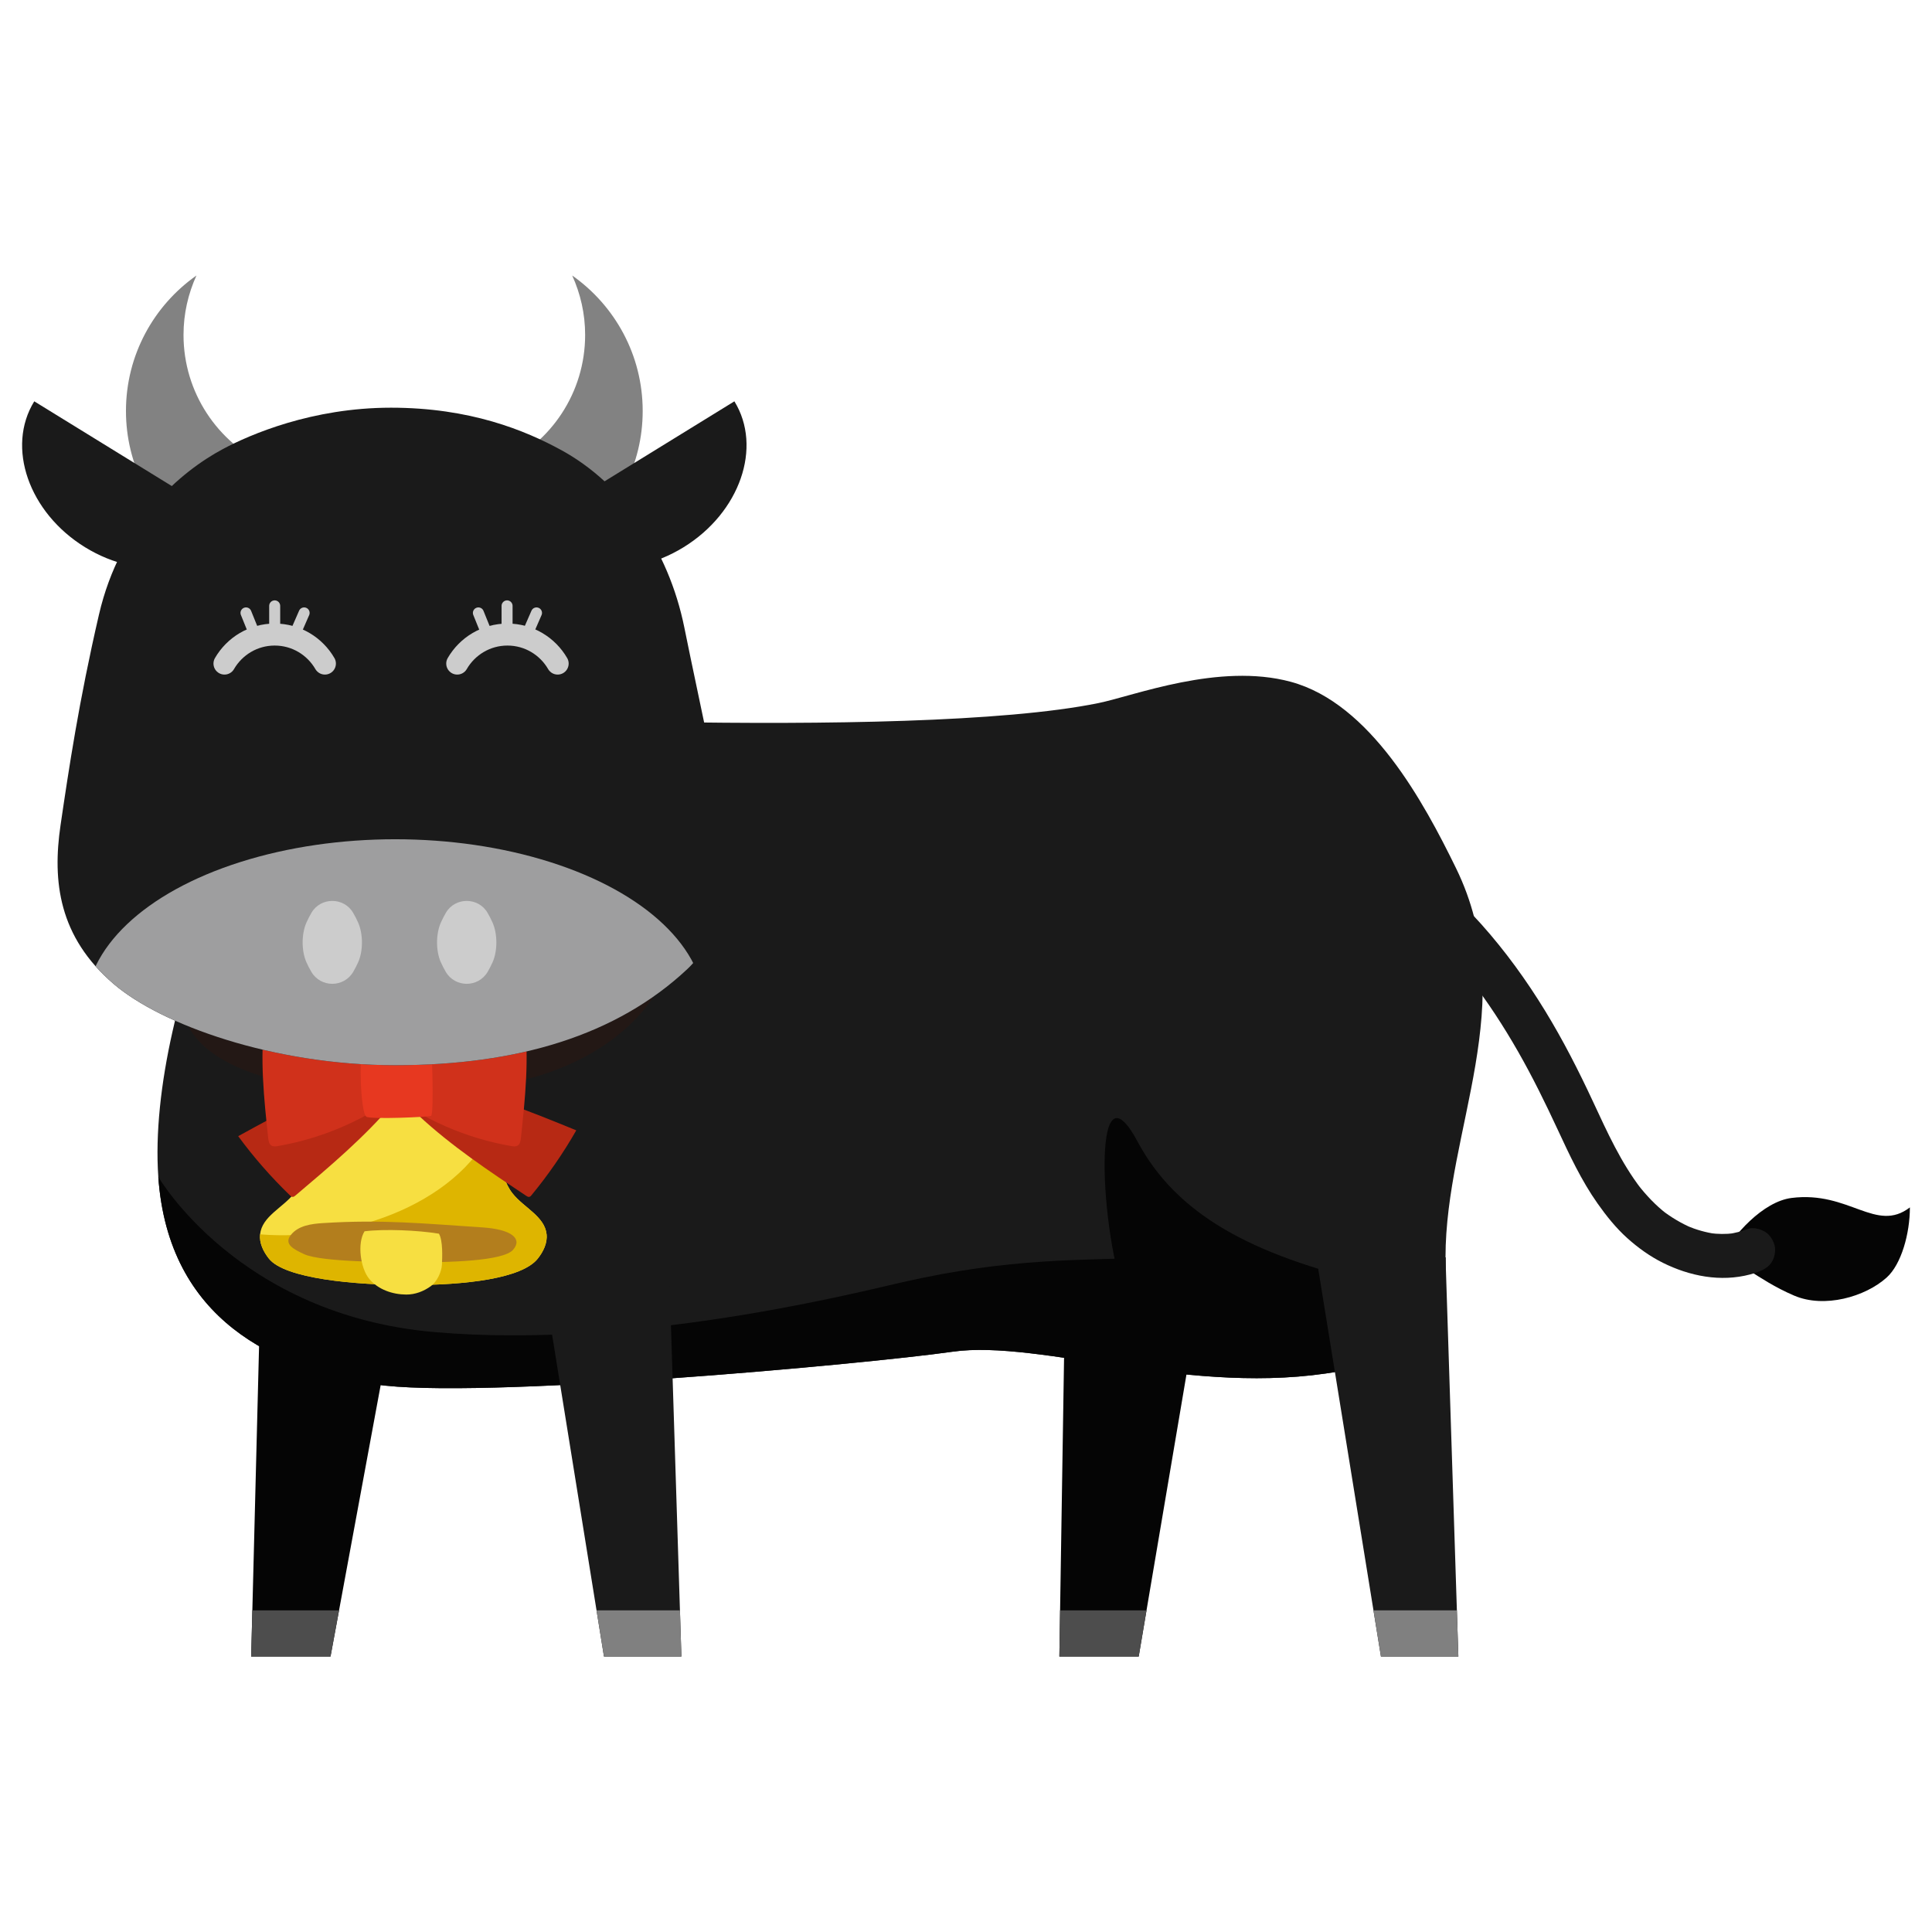
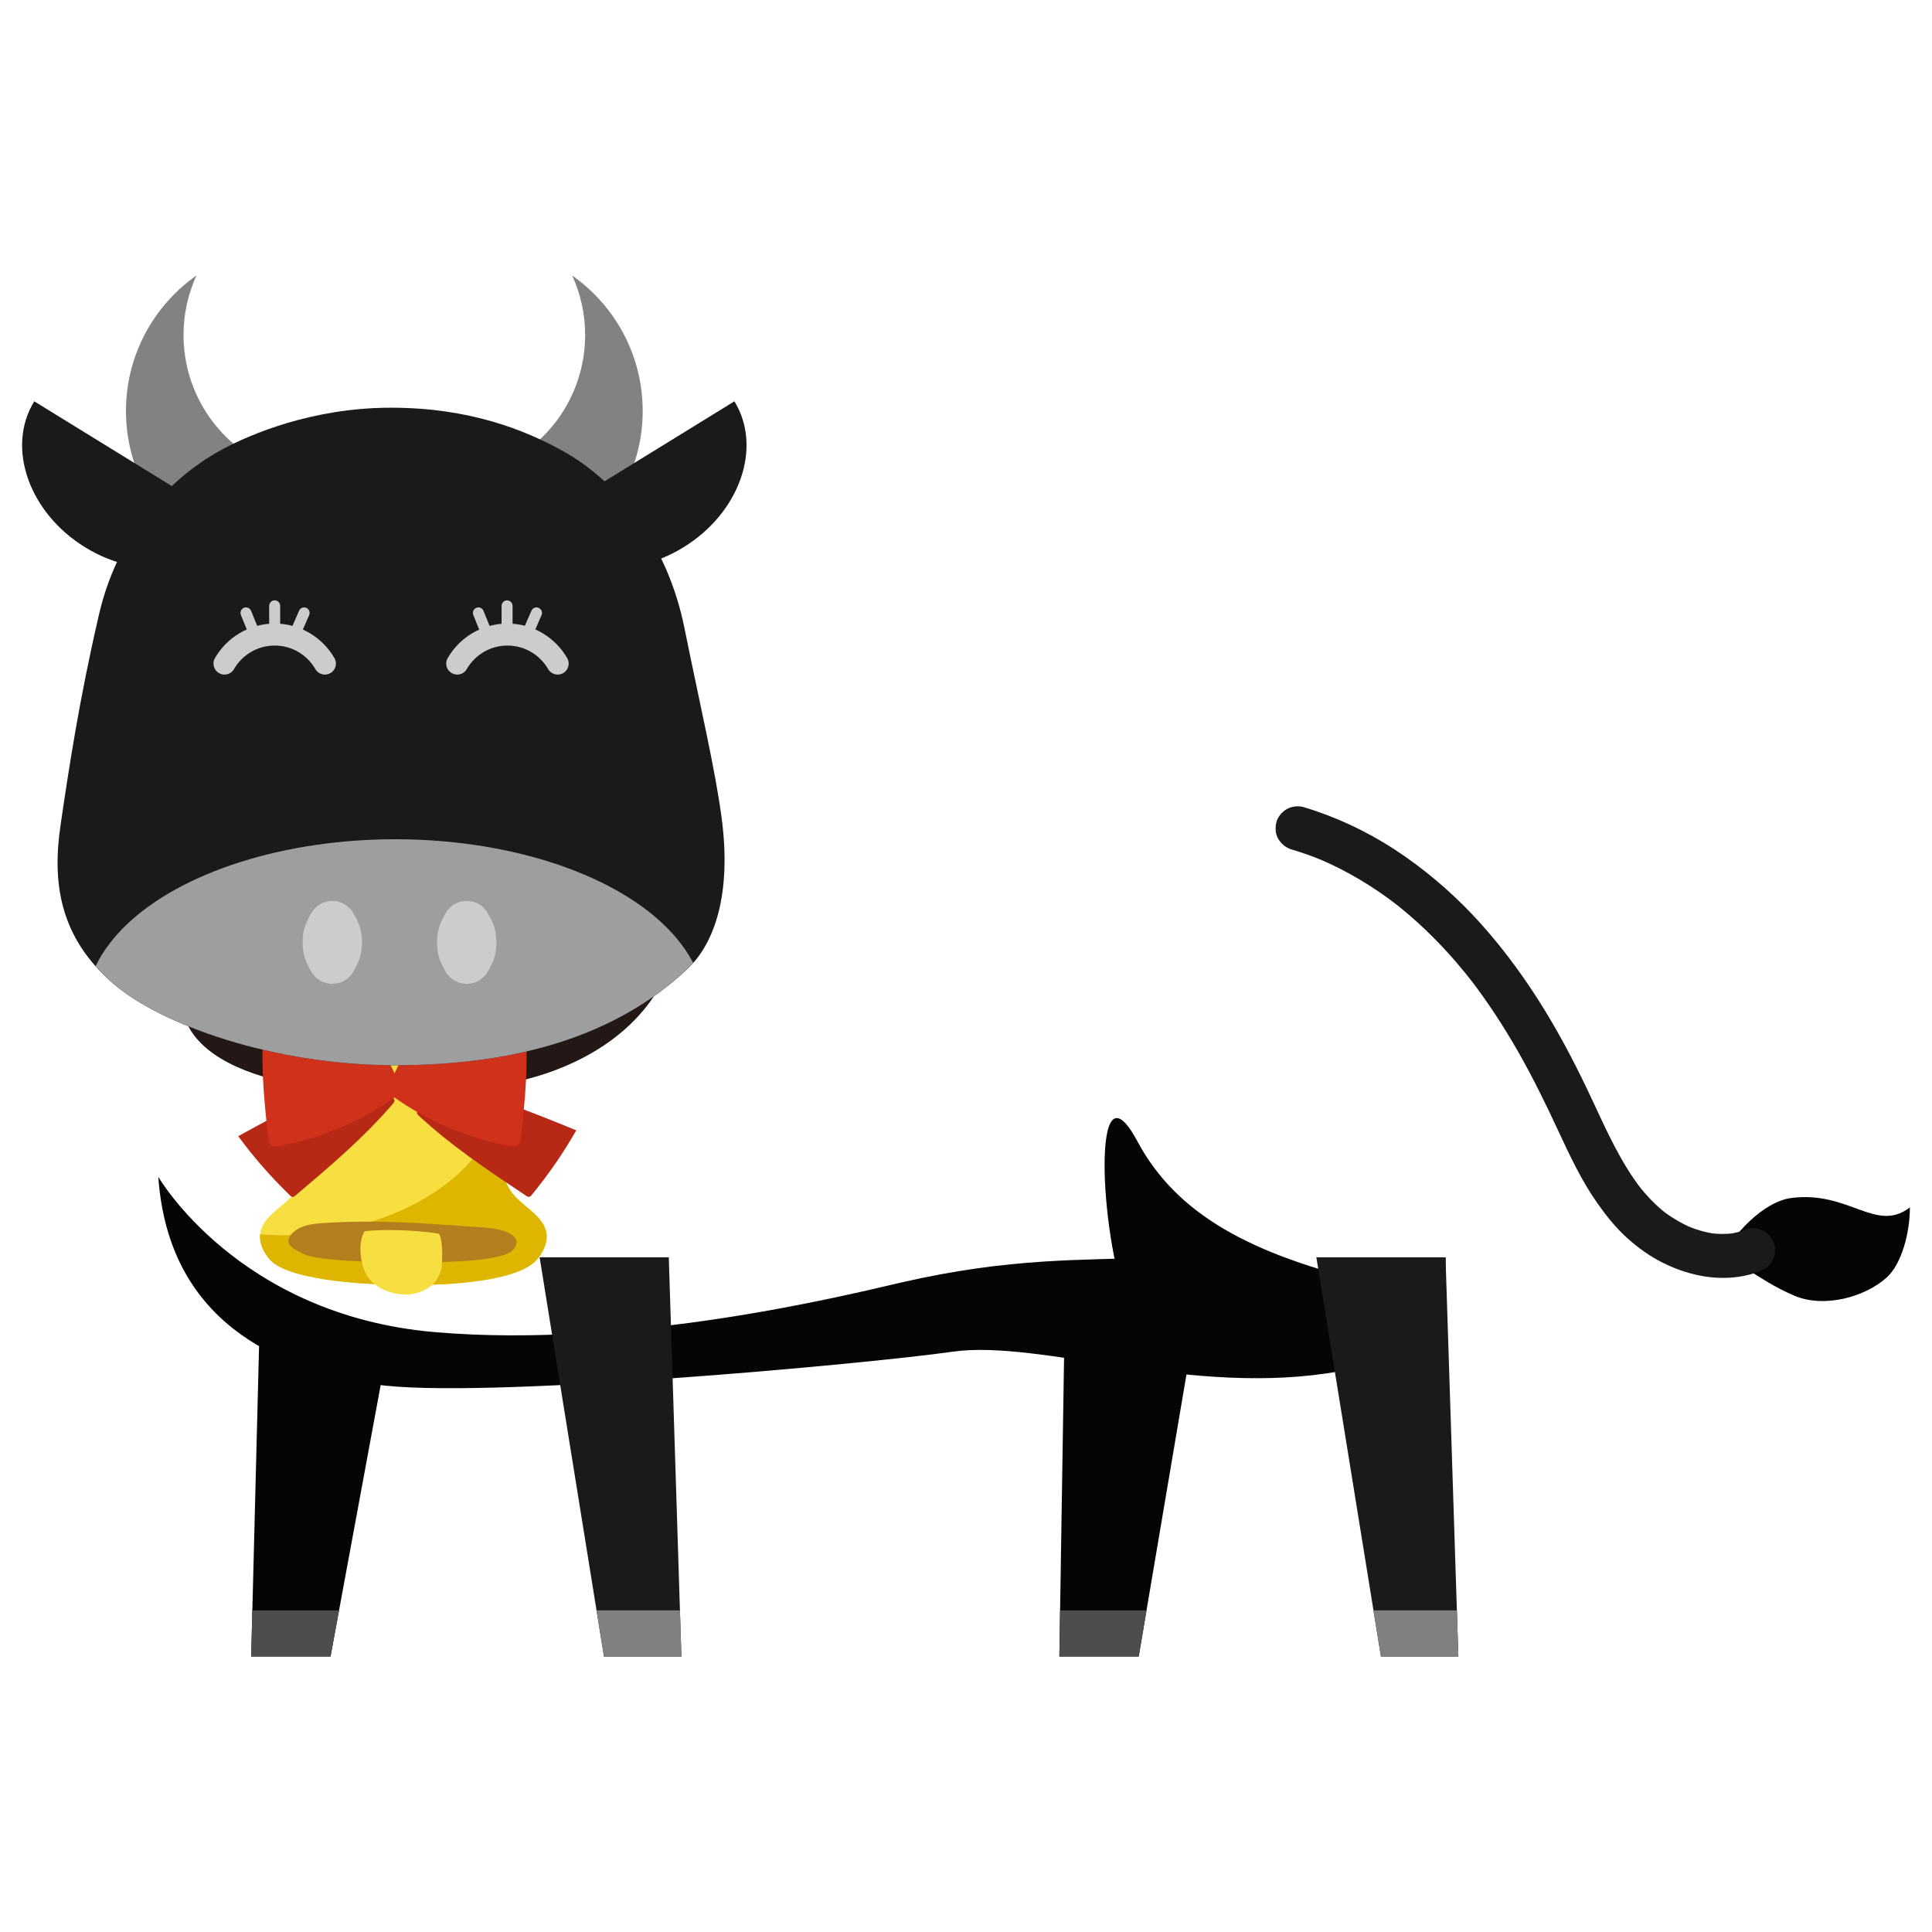
<svg xmlns="http://www.w3.org/2000/svg" id="_レイヤー_1" viewBox="0 0 700 700">
  <defs>
    <style>.cls-1{clip-path:url(#clippath);}.cls-2,.cls-3,.cls-4{fill:none;}.cls-2,.cls-5,.cls-6,.cls-7,.cls-8,.cls-9,.cls-10,.cls-11,.cls-12,.cls-13,.cls-14,.cls-15,.cls-16,.cls-17,.cls-18{stroke-width:0px;}.cls-19,.cls-18{fill:#050505;}.cls-20,.cls-9{fill:#1a1a1a;}.cls-21{clip-path:url(#clippath-1);}.cls-22{clip-path:url(#clippath-4);}.cls-23{clip-path:url(#clippath-3);}.cls-24{clip-path:url(#clippath-2);}.cls-3{stroke-width:3.987px;}.cls-3,.cls-4{stroke:#ccc;stroke-linecap:round;stroke-miterlimit:10;}.cls-4{stroke-width:7.975px;}.cls-5{fill:#f7df41;}.cls-6{fill:#828282;}.cls-7{fill:#4d4d4d;}.cls-8{fill:gray;}.cls-10{fill:#231815;}.cls-11{fill:#deb500;}.cls-12{fill:#ccc;}.cls-13{fill:#b37e1d;}.cls-14{fill:#d0311b;}.cls-15{fill:#9e9e9f;}.cls-16{fill:#b72914;}.cls-17{fill:#e73820;}</style>
    <clipPath id="clippath">
      <polygon class="cls-18" points="119.752 600.181 91.006 600.181 93.885 486.91 140.684 486.91 119.752 600.181" />
    </clipPath>
    <clipPath id="clippath-1">
      <polygon class="cls-9" points="246.887 600.181 218.83 600.181 195.515 455.537 242.315 455.537 246.887 600.181" />
    </clipPath>
    <clipPath id="clippath-2">
      <polygon class="cls-18" points="412.574 600.181 383.827 600.181 385.674 482.665 432.474 482.665 412.574 600.181" />
    </clipPath>
    <clipPath id="clippath-3">
      <polygon class="cls-9" points="528.395 600.181 500.338 600.181 476.938 455.537 523.737 455.537 528.395 600.181" />
    </clipPath>
    <clipPath id="clippath-4">
      <path class="cls-2" d="M143.189,385.949c-44.173,0-84.836-14.709-102.032-29.465-19.874-17.054-22.22-37.131-19.225-57.483,2.995-20.352,6.662-44.982,13.928-76.337,7.712-33.281,29.489-51.737,44.941-59.991,9.758-5.213,32.247-14.959,60.857-14.959s48.568,8.167,61.825,15.434c21.965,12.04,38.683,35.645,44.466,64.225,5.844,28.885,11.22,51.48,13.547,69.241,3.541,27.02-2.444,45.108-12.476,54.513-25.715,24.108-61.659,34.823-105.832,34.823Z" />
    </clipPath>
  </defs>
  <path class="cls-18" d="M623.046,456.504c6.547-1.006,12.719,6.795,27.012,12.921,10.911,4.676,25.72.468,33.513-6.547,5.348-4.813,8.423-15.996,8.417-25.408-12.314,9.412-21.979-6.079-42.866-3.429-10.326,1.31-21.157,13.29-26.077,22.463Z" />
-   <path class="cls-9" d="M485.294,496.844c-53.212,9.564-108.295-11.641-140.196-7.09-31.9,4.551-173.041,17.452-209.114,11.823-36.073-5.629-74.992-23.081-78.629-75.201-4.367-62.569,41.25-168.487,77.334-168.487,0,0,194.503,10.904,263.328-3.156,12.881-2.631,43.64-14.739,69.636-7.711,28.951,7.826,48.268,43.762,59.858,67.459,23.856,48.773-3.774,94.636-3.774,141.056,0,26.976,0,34.397-38.443,41.307Z" />
  <path class="cls-18" d="M523.737,455.537c0,26.976,0,34.397-38.443,41.307-53.212,9.564-108.295-11.641-140.196-7.09-31.9,4.551-173.041,17.452-209.114,11.823-36.073-5.629-74.992-23.081-78.629-75.201,0,0,28.903,50.186,100.295,56.288,71.392,6.102,149.674-13.591,168.879-17.989,39.904-9.138,64.769-7.937,94.189-9.138,60.266,25.012,103.019,0,103.019,0" />
  <polygon class="cls-19" points="119.752 600.181 91.006 600.181 93.885 486.91 140.684 486.91 119.752 600.181" />
  <g class="cls-1">
    <rect class="cls-7" x="76.827" y="583.469" width="60.148" height="38.844" />
  </g>
  <polygon class="cls-20" points="246.887 600.181 218.83 600.181 195.515 455.537 242.315 455.537 246.887 600.181" />
  <g class="cls-21">
    <rect class="cls-8" x="202.785" y="583.469" width="60.148" height="38.844" />
  </g>
  <polygon class="cls-19" points="412.574 600.181 383.827 600.181 385.674 482.665 432.474 482.665 412.574 600.181" />
  <g class="cls-24">
    <rect class="cls-7" x="368.126" y="583.469" width="60.148" height="38.844" />
  </g>
  <path class="cls-9" d="M468.014,307.789c4.003,1.184,7.933,2.595,11.781,4.214l-1.905-.804c10.128,4.289,19.6,9.994,28.309,16.699l-1.614-1.247c8.458,6.537,16.17,13.992,23.134,22.097,2.086,2.428,4.105,4.914,6.064,7.445l-1.247-1.614c6.47,8.383,12.259,17.273,17.51,26.465s9.857,18.6,14.298,28.151c4.284,9.215,8.601,18.507,14.479,26.84,3.171,4.495,6.662,8.869,10.766,12.555,3.876,3.482,8.197,6.597,12.868,8.925,9.757,4.863,20.945,7.078,31.655,4.236,1.084-.288,2.147-.641,3.192-1.048,1.996-.777,3.647-1.753,4.766-3.665,1-1.709,1.424-4.229.804-6.145-.624-1.93-1.82-3.791-3.665-4.766-1.786-.943-4.179-1.569-6.145-.804-2.234.869-4.551,1.462-6.926,1.785l2.12-.285c-2.927.375-5.876.334-8.799-.056l2.12.285c-3.558-.5-7.013-1.503-10.324-2.892l1.905.804c-3.921-1.67-7.593-3.856-10.97-6.452l1.614,1.247c-3.929-3.051-7.338-6.656-10.384-10.581l1.247,1.614c-7.379-9.579-12.37-20.669-17.444-31.567-5.256-11.288-10.912-22.385-17.413-33.012-6.778-11.081-14.454-21.683-23.117-31.371-8.258-9.235-17.571-17.497-27.725-24.597-10.002-6.994-20.993-12.604-32.559-16.52-1.376-.466-2.762-.903-4.156-1.315-1.961-.58-4.392-.222-6.145.804-1.654.968-3.232,2.865-3.665,4.766-.465,2.041-.364,4.333.804,6.145,1.139,1.767,2.72,3.06,4.766,3.665h0Z" />
  <path class="cls-18" d="M412.103,413.528c-16.977-31.689-13.409,34.521-3.953,57.871,3.638,8.984,72.586-3.08,90.012-6.202-45.309-10.584-71.969-25.371-86.059-51.67Z" />
  <polygon class="cls-20" points="528.395 600.181 500.338 600.181 476.938 455.537 523.737 455.537 528.395 600.181" />
  <g class="cls-23">
    <rect class="cls-8" x="483.254" y="583.469" width="60.148" height="38.844" />
  </g>
  <path class="cls-10" d="M68.219,371.838c13.115,24.682,71.551,27.525,113.513,21.054,21.48-3.312,62.164-18.093,65.155-62.274,1.783-26.341-16.066-58.44-25.686-57.252-15.375,1.899-32.584,28.231-41.559,40.858-20.133,28.325-63.794,30.329-72.566,32.147-34.411,7.133-46.233,11.584-38.857,25.466Z" />
  <path class="cls-5" d="M194.854,456.012c1.98-2.507,3.521-5.605,3.189-8.783-.685-6.536-8.259-9.658-12.327-14.82-5.763-7.314-3.89-17.815-5.733-26.943-2.548-12.619-13.372-23.143-26.058-25.337-5.938-1.054-11.009-.365-15.577,0-12.686,2.193-23.509,12.717-26.058,25.337-1.843,9.128.03,19.628-5.733,26.943-4.067,5.162-11.642,8.283-12.327,14.82-.333,3.177,1.209,6.275,3.189,8.783,5.735,7.264,31.027,9.59,51.318,9.59,19.748,0,40.382-2.326,46.117-9.59Z" />
  <path class="cls-11" d="M94.23,447.23c-.333,3.177,1.209,6.275,3.189,8.783,5.735,7.264,31.027,9.59,51.318,9.59,19.748,0,40.382-2.326,46.117-9.59,1.98-2.507,3.521-5.605,3.189-8.783-.685-6.536-8.259-9.658-12.327-14.82-5.763-7.314-3.89-17.815-5.733-26.943-11.744,30.067-52.545,44.517-85.753,41.762Z" />
  <path class="cls-13" d="M110.181,454.396c-3.681-1.725-7.503-3.572-4.774-6.978s7.403-4.002,11.673-4.273c21.416-1.358,36.258.166,57.672,1.563,10.677.696,14.64,4.136,11.141,8.124s-22.495,4.7-39.008,4.488c-4.599-.059-30.394.033-36.704-2.924Z" />
  <path class="cls-5" d="M132.085,446.12c-2.747,4.334-1.491,13.45,1.719,17.276s8.377,5.621,13.371,5.648c3.255.018,6.354-1.171,8.986-3.088,2.141-1.56,3.831-5.109,3.956-7.733.125-2.624.406-8.651-1.076-11.236-7.672-1.252-19.671-1.77-26.956-.867Z" />
  <path class="cls-16" d="M137.358,388.328c-18.016,5.201-34.619,14.301-51.053,23.33,5.641,7.675,11.934,14.87,18.79,21.482.247.238.522.489.864.522.408.039.77-.241,1.083-.506,12.387-10.466,24.835-20.991,35.371-33.318.271-.318.557-.68.539-1.097-.019-.426-5.594-10.413-5.594-10.413Z" />
  <path class="cls-16" d="M155.414,392.195c18.492,3.11,36.025,10.255,53.383,17.35-4.728,8.269-10.159,16.135-16.215,23.487-.218.265-.463.545-.798.617-.401.086-.792-.152-1.133-.379-13.501-8.983-27.069-18.019-38.943-29.062-.306-.285-.631-.611-.661-1.028-.03-.426,4.368-10.984,4.368-10.984Z" />
  <path class="cls-14" d="M137.659,378.087c-12.086-5.409-24.669-9.707-37.538-12.821-.583-.141-1.191-.281-1.778-.158-1.619.338-2.187,2.325-2.399,3.965-1.849,14.341-.312,28.877,1.224,43.255.11,1.029.308,2.204,1.192,2.743.681.415,1.546.302,2.331.166,16.46-2.846,32.202-9.751,45.444-19.933l-8.477-17.216Z" />
  <path class="cls-14" d="M148.247,378.087c12.086-5.409,24.669-9.707,37.538-12.821.583-.141,1.191-.281,1.778-.158,1.619.338,2.187,2.325,2.399,3.965,1.849,14.341.312,28.877-1.224,43.255-.11,1.029-.308,2.204-1.192,2.743-.681.415-1.546.302-2.331.166-16.46-2.846-32.202-9.751-45.444-19.933l8.477-17.216Z" />
-   <path class="cls-17" d="M132.386,376.319c-2.794,2.789-1.797,27.054.356,28.298,1.742,1.006,22.776.096,23.441-.314,1.216-.749.172-28.116-.165-28.492-.445-.496-20.838-2.281-23.632.508Z" />
  <path class="cls-6" d="M96.764,168.622c-17.859-8.274-30.274-26.309-30.274-47.286,0-7.682,1.704-14.952,4.686-21.518-15.43,10.867-25.538,28.785-25.538,49.093,0,19.334,9.176,36.486,23.368,47.469l27.758-27.758Z" />
  <path class="cls-6" d="M181.732,168.622c17.859-8.274,30.274-26.309,30.274-47.286,0-7.682-1.704-14.952-4.686-21.518,15.43,10.867,25.538,28.785,25.538,49.093,0,19.334-9.176,36.486-23.368,47.469l-27.758-27.758Z" />
  <path class="cls-9" d="M143.189,385.949c-44.173,0-84.836-14.709-102.032-29.465-19.874-17.054-22.22-37.131-19.225-57.483,2.995-20.352,6.662-44.982,13.928-76.337,7.712-33.281,29.489-51.737,44.941-59.991,9.758-5.213,32.247-14.959,60.857-14.959s48.568,8.167,61.825,15.434c21.965,12.04,38.683,35.645,44.466,64.225,5.844,28.885,11.22,51.48,13.547,69.241,3.541,27.02-2.444,45.108-12.476,54.513-25.715,24.108-61.659,34.823-105.832,34.823Z" />
  <g class="cls-22">
    <ellipse class="cls-15" cx="143.189" cy="365.685" rx="112.211" ry="61.609" />
  </g>
  <path class="cls-9" d="M86.305,190.928c-10.243,16.627-35.088,19.915-55.492,7.345-20.405-12.57-28.643-36.239-18.4-52.866l73.892,45.521Z" />
  <path class="cls-9" d="M192.191,190.928c10.243,16.627,35.088,19.915,55.492,7.345,20.405-12.57,28.643-36.239,18.4-52.866l-73.892,45.521Z" />
  <path class="cls-12" d="M112.855,330.702c3.354-5.711,11.722-5.711,15.076,0,.7,1.192,1.298,2.384,1.836,3.576,1.809,4.102,1.837,10.19.032,14.292-.528,1.175-1.116,2.35-1.803,3.524-3.404,5.816-11.801,5.816-15.205,0-.688-1.175-1.276-2.35-1.803-3.524-1.805-4.102-1.777-10.19.032-14.292.537-1.192,1.136-2.384,1.836-3.576Z" />
  <path class="cls-12" d="M161.557,330.702c3.354-5.711,11.722-5.711,15.076,0,.7,1.192,1.298,2.384,1.836,3.576,1.81,4.102,1.837,10.19.032,14.292-.528,1.175-1.116,2.349-1.803,3.524-3.404,5.816-11.801,5.816-15.205,0-.688-1.175-1.276-2.35-1.803-3.524-1.805-4.102-1.777-10.19.032-14.292.537-1.192,1.136-2.384,1.836-3.576Z" />
  <path class="cls-4" d="M202.05,240.424c-3.637-6.279-10.413-10.514-18.192-10.514s-14.555,4.235-18.192,10.514" />
  <path class="cls-4" d="M117.718,240.424c-3.637-6.279-10.413-10.514-18.192-10.514s-14.555,4.235-18.192,10.514" />
  <line class="cls-3" x1="99.526" y1="219.517" x2="99.526" y2="229.91" />
  <line class="cls-3" x1="89.133" y1="222.07" x2="92.592" y2="230.627" />
  <line class="cls-3" x1="110.19" y1="222.07" x2="106.731" y2="229.994" />
  <line class="cls-3" x1="183.723" y1="219.517" x2="183.723" y2="229.91" />
  <line class="cls-3" x1="173.33" y1="222.07" x2="176.789" y2="230.627" />
  <line class="cls-3" x1="194.386" y1="222.07" x2="190.928" y2="229.994" />
</svg>